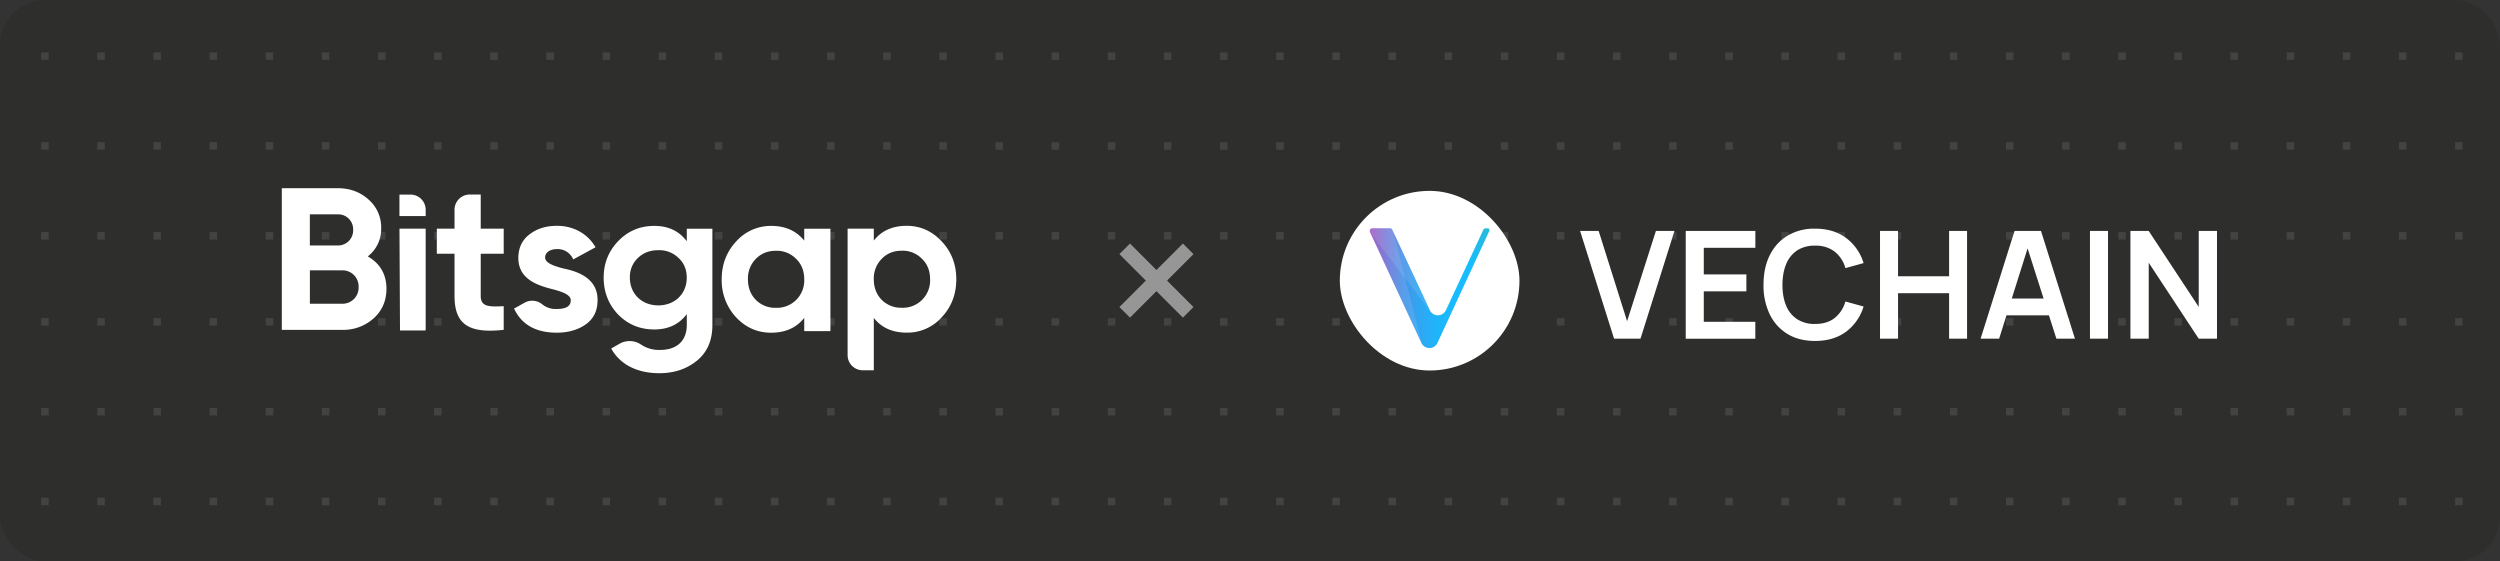
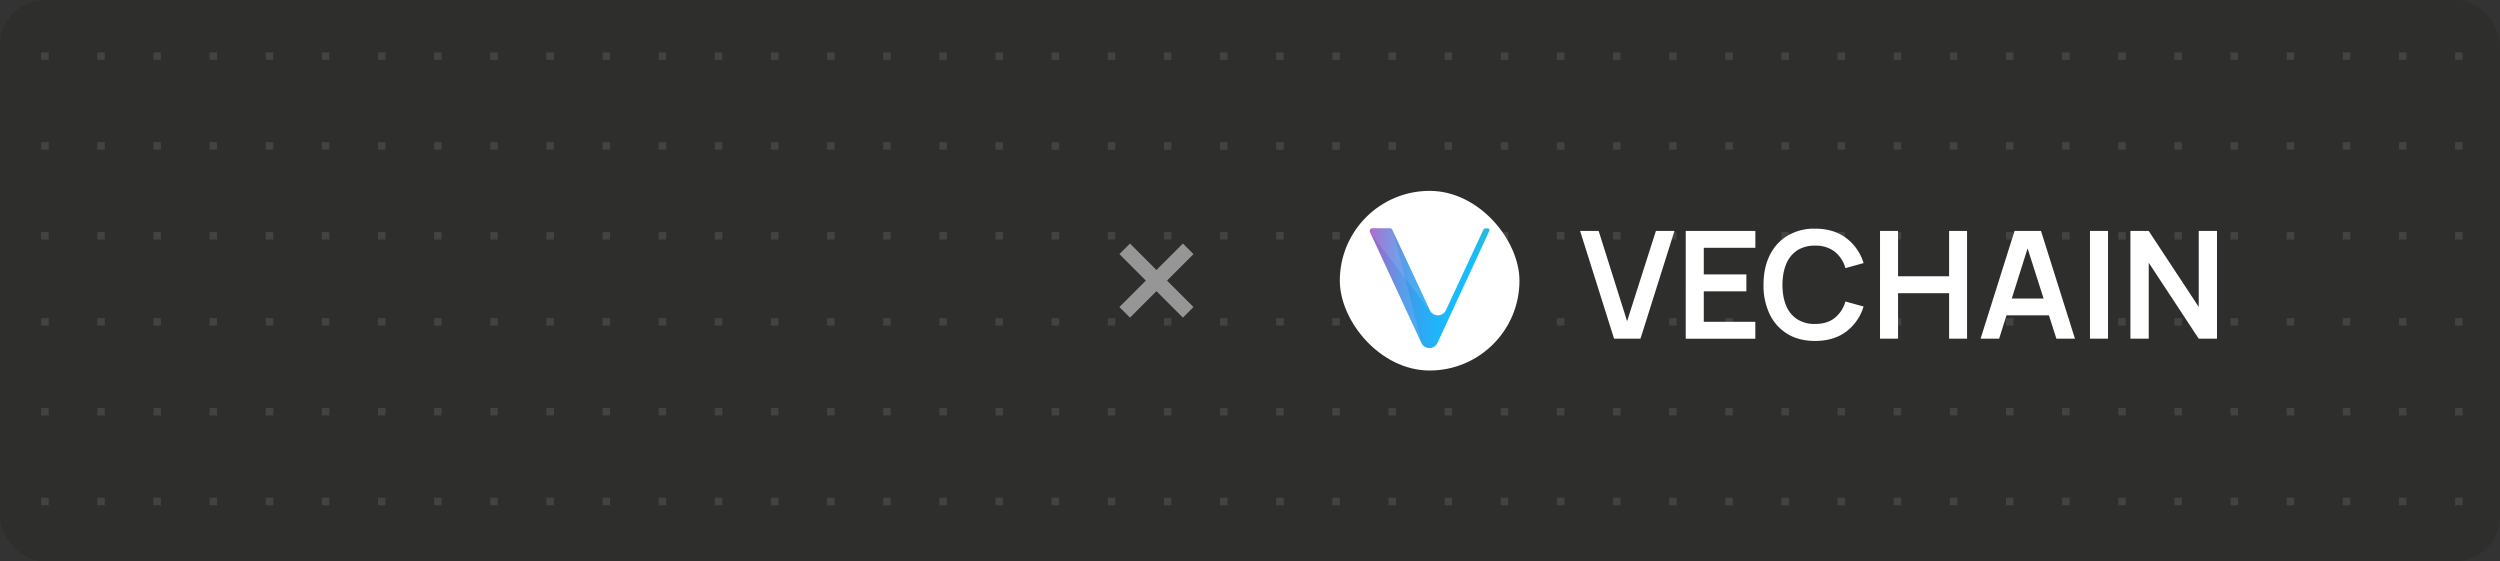
<svg xmlns="http://www.w3.org/2000/svg" fill="none" viewBox="0 0 668 150">
  <rect x="0" y="0" width="668" height="150" fill="#333333" stroke="none" />
  <g clip-path="url(#a)">
    <rect width="668" height="150" rx="12" fill="#2E2E2D" />
    <path d="M-182 14h-2v2h2v-2ZM-167 14h-2v2h2v-2ZM-154 14h2v2h-2v-2ZM-137 14h-2v2h2v-2ZM-124 14h2v2h-2v-2ZM-107 14h-2v2h2v-2ZM-94 14h2v2h-2v-2ZM-77 14h-2v2h2v-2ZM-64 14h2v2h-2v-2ZM-47 14h-2v2h2v-2ZM-34 14h2v2h-2v-2ZM-17 14h-2v2h2v-2ZM-4 14h2v2h-2v-2ZM13 14h-2v2h2v-2ZM26 14h2v2h-2v-2ZM43 14h-2v2h2v-2ZM56 14h2v2h-2v-2ZM73 14h-2v2h2v-2ZM86 14h2v2h-2v-2ZM103 14h-2v2h2v-2ZM116 14h2v2h-2v-2ZM133 14h-2v2h2v-2ZM146 14h2v2h-2v-2ZM163 14h-2v2h2v-2ZM176 14h2v2h-2v-2ZM193 14h-2v2h2v-2ZM206 14h2v2h-2v-2ZM223 14h-2v2h2v-2ZM236 14h2v2h-2v-2ZM253 14h-2v2h2v-2ZM266 14h2v2h-2v-2ZM283 14h-2v2h2v-2ZM296 14h2v2h-2v-2ZM313 14h-2v2h2v-2ZM326 14h2v2h-2v-2ZM343 14h-2v2h2v-2ZM356 14h2v2h-2v-2ZM373 14h-2v2h2v-2ZM386 14h2v2h-2v-2ZM403 14h-2v2h2v-2ZM416 14h2v2h-2v-2ZM433 14h-2v2h2v-2ZM446 14h2v2h-2v-2ZM463 14h-2v2h2v-2ZM476 14h2v2h-2v-2ZM493 14h-2v2h2v-2ZM506 14h2v2h-2v-2ZM523 14h-2v2h2v-2ZM536 14h2v2h-2v-2ZM553 14h-2v2h2v-2ZM566 14h2v2h-2v-2ZM583 14h-2v2h2v-2ZM596 14h2v2h-2v-2ZM613 14h-2v2h2v-2ZM626 14h2v2h-2v-2ZM643 14h-2v2h2v-2ZM656 14h2v2h-2v-2ZM673 14h-2v2h2v-2ZM686 14h2v2h-2v-2ZM703 14h-2v2h2v-2ZM716 14h2v2h-2v-2ZM733 14h-2v2h2v-2ZM746 14h2v2h-2v-2ZM763 14h-2v2h2v-2ZM776 14h2v2h-2v-2ZM793 14h-2v2h2v-2ZM806 14h2v2h-2v-2ZM823 14h-2v2h2v-2ZM836 14h2v2h-2v-2ZM853 14h-2v2h2v-2ZM-182 38h-2v2h2v-2ZM-167 38h-2v2h2v-2ZM-154 38h2v2h-2v-2ZM-137 38h-2v2h2v-2ZM-124 38h2v2h-2v-2ZM-107 38h-2v2h2v-2ZM-94 38h2v2h-2v-2ZM-77 38h-2v2h2v-2ZM-64 38h2v2h-2v-2ZM-47 38h-2v2h2v-2ZM-34 38h2v2h-2v-2ZM-17 38h-2v2h2v-2ZM-4 38h2v2h-2v-2ZM13 38h-2v2h2v-2ZM26 38h2v2h-2v-2ZM43 38h-2v2h2v-2ZM56 38h2v2h-2v-2ZM73 38h-2v2h2v-2ZM86 38h2v2h-2v-2ZM103 38h-2v2h2v-2ZM116 38h2v2h-2v-2ZM133 38h-2v2h2v-2ZM146 38h2v2h-2v-2ZM163 38h-2v2h2v-2ZM176 38h2v2h-2v-2ZM193 38h-2v2h2v-2ZM206 38h2v2h-2v-2ZM223 38h-2v2h2v-2ZM236 38h2v2h-2v-2ZM253 38h-2v2h2v-2ZM266 38h2v2h-2v-2ZM283 38h-2v2h2v-2ZM296 38h2v2h-2v-2ZM313 38h-2v2h2v-2ZM326 38h2v2h-2v-2ZM343 38h-2v2h2v-2ZM356 38h2v2h-2v-2ZM373 38h-2v2h2v-2ZM386 38h2v2h-2v-2ZM403 38h-2v2h2v-2ZM416 38h2v2h-2v-2ZM433 38h-2v2h2v-2ZM446 38h2v2h-2v-2ZM463 38h-2v2h2v-2ZM476 38h2v2h-2v-2ZM493 38h-2v2h2v-2ZM506 38h2v2h-2v-2ZM523 38h-2v2h2v-2ZM536 38h2v2h-2v-2ZM553 38h-2v2h2v-2ZM566 38h2v2h-2v-2ZM583 38h-2v2h2v-2ZM596 38h2v2h-2v-2ZM613 38h-2v2h2v-2ZM626 38h2v2h-2v-2ZM643 38h-2v2h2v-2ZM656 38h2v2h-2v-2ZM673 38h-2v2h2v-2ZM686 38h2v2h-2v-2ZM703 38h-2v2h2v-2ZM716 38h2v2h-2v-2ZM733 38h-2v2h2v-2ZM746 38h2v2h-2v-2ZM763 38h-2v2h2v-2ZM776 38h2v2h-2v-2ZM793 38h-2v2h2v-2ZM806 38h2v2h-2v-2ZM823 38h-2v2h2v-2ZM836 38h2v2h-2v-2ZM853 38h-2v2h2v-2ZM-184 62h2v2h-2v-2ZM-169 62h2v2h-2v-2ZM-152 62h-2v2h2v-2ZM-139 62h2v2h-2v-2ZM-122 62h-2v2h2v-2ZM-109 62h2v2h-2v-2ZM-92 62h-2v2h2v-2ZM-79 62h2v2h-2v-2ZM-62 62h-2v2h2v-2ZM-49 62h2v2h-2v-2ZM-32 62h-2v2h2v-2ZM-19 62h2v2h-2v-2ZM-2 62h-2v2h2v-2ZM11 62h2v2h-2v-2ZM28 62h-2v2h2v-2ZM41 62h2v2h-2v-2ZM58 62h-2v2h2v-2ZM71 62h2v2h-2v-2ZM88 62h-2v2h2v-2ZM101 62h2v2h-2v-2ZM118 62h-2v2h2v-2ZM131 62h2v2h-2v-2ZM148 62h-2v2h2v-2ZM161 62h2v2h-2v-2ZM178 62h-2v2h2v-2ZM191 62h2v2h-2v-2ZM208 62h-2v2h2v-2ZM221 62h2v2h-2v-2ZM238 62h-2v2h2v-2ZM251 62h2v2h-2v-2ZM268 62h-2v2h2v-2ZM281 62h2v2h-2v-2ZM298 62h-2v2h2v-2ZM311 62h2v2h-2v-2ZM328 62h-2v2h2v-2ZM341 62h2v2h-2v-2ZM358 62h-2v2h2v-2ZM371 62h2v2h-2v-2ZM388 62h-2v2h2v-2ZM401 62h2v2h-2v-2ZM418 62h-2v2h2v-2ZM431 62h2v2h-2v-2ZM448 62h-2v2h2v-2ZM461 62h2v2h-2v-2ZM478 62h-2v2h2v-2ZM491 62h2v2h-2v-2ZM508 62h-2v2h2v-2ZM521 62h2v2h-2v-2ZM538 62h-2v2h2v-2ZM551 62h2v2h-2v-2ZM568 62h-2v2h2v-2ZM581 62h2v2h-2v-2ZM598 62h-2v2h2v-2ZM611 62h2v2h-2v-2ZM628 62h-2v2h2v-2ZM641 62h2v2h-2v-2ZM658 62h-2v2h2v-2ZM671 62h2v2h-2v-2ZM688 62h-2v2h2v-2ZM701 62h2v2h-2v-2ZM718 62h-2v2h2v-2ZM731 62h2v2h-2v-2ZM748 62h-2v2h2v-2ZM761 62h2v2h-2v-2ZM778 62h-2v2h2v-2ZM791 62h2v2h-2v-2ZM808 62h-2v2h2v-2ZM821 62h2v2h-2v-2ZM838 62h-2v2h2v-2ZM851 62h2v2h-2v-2ZM-182 85h-2v2h2v-2ZM-167 85h-2v2h2v-2ZM-154 85h2v2h-2v-2ZM-137 85h-2v2h2v-2ZM-124 85h2v2h-2v-2ZM-107 85h-2v2h2v-2ZM-94 85h2v2h-2v-2ZM-77 85h-2v2h2v-2ZM-64 85h2v2h-2v-2ZM-47 85h-2v2h2v-2ZM-34 85h2v2h-2v-2ZM-17 85h-2v2h2v-2ZM-4 85h2v2h-2v-2ZM13 85h-2v2h2v-2ZM26 85h2v2h-2v-2ZM43 85h-2v2h2v-2ZM56 85h2v2h-2v-2ZM73 85h-2v2h2v-2ZM86 85h2v2h-2v-2ZM103 85h-2v2h2v-2ZM116 85h2v2h-2v-2ZM133 85h-2v2h2v-2ZM146 85h2v2h-2v-2ZM163 85h-2v2h2v-2ZM176 85h2v2h-2v-2ZM193 85h-2v2h2v-2ZM206 85h2v2h-2v-2ZM223 85h-2v2h2v-2ZM236 85h2v2h-2v-2ZM253 85h-2v2h2v-2ZM266 85h2v2h-2v-2ZM283 85h-2v2h2v-2ZM296 85h2v2h-2v-2ZM313 85h-2v2h2v-2ZM326 85h2v2h-2v-2ZM343 85h-2v2h2v-2ZM356 85h2v2h-2v-2ZM373 85h-2v2h2v-2ZM386 85h2v2h-2v-2ZM403 85h-2v2h2v-2ZM416 85h2v2h-2v-2ZM433 85h-2v2h2v-2ZM446 85h2v2h-2v-2ZM463 85h-2v2h2v-2ZM476 85h2v2h-2v-2ZM493 85h-2v2h2v-2ZM506 85h2v2h-2v-2ZM523 85h-2v2h2v-2ZM536 85h2v2h-2v-2ZM553 85h-2v2h2v-2ZM566 85h2v2h-2v-2ZM583 85h-2v2h2v-2ZM596 85h2v2h-2v-2ZM613 85h-2v2h2v-2ZM626 85h2v2h-2v-2ZM643 85h-2v2h2v-2ZM656 85h2v2h-2v-2ZM673 85h-2v2h2v-2ZM686 85h2v2h-2v-2ZM703 85h-2v2h2v-2ZM716 85h2v2h-2v-2ZM733 85h-2v2h2v-2ZM746 85h2v2h-2v-2ZM763 85h-2v2h2v-2ZM776 85h2v2h-2v-2ZM793 85h-2v2h2v-2ZM806 85h2v2h-2v-2ZM823 85h-2v2h2v-2ZM836 85h2v2h-2v-2ZM853 85h-2v2h2v-2ZM-184 109h2v2h-2v-2ZM-169 109h2v2h-2v-2ZM-152 109h-2v2h2v-2ZM-139 109h2v2h-2v-2ZM-122 109h-2v2h2v-2ZM-109 109h2v2h-2v-2ZM-92 109h-2v2h2v-2ZM-79 109h2v2h-2v-2ZM-62 109h-2v2h2v-2ZM-49 109h2v2h-2v-2ZM-32 109h-2v2h2v-2ZM-19 109h2v2h-2v-2ZM-2 109h-2v2h2v-2ZM11 109h2v2h-2v-2ZM28 109h-2v2h2v-2ZM41 109h2v2h-2v-2ZM58 109h-2v2h2v-2ZM71 109h2v2h-2v-2ZM88 109h-2v2h2v-2ZM101 109h2v2h-2v-2ZM118 109h-2v2h2v-2ZM131 109h2v2h-2v-2ZM148 109h-2v2h2v-2ZM161 109h2v2h-2v-2ZM178 109h-2v2h2v-2ZM191 109h2v2h-2v-2ZM208 109h-2v2h2v-2ZM221 109h2v2h-2v-2ZM238 109h-2v2h2v-2ZM251 109h2v2h-2v-2ZM268 109h-2v2h2v-2ZM281 109h2v2h-2v-2ZM298 109h-2v2h2v-2ZM311 109h2v2h-2v-2ZM328 109h-2v2h2v-2ZM341 109h2v2h-2v-2ZM358 109h-2v2h2v-2ZM371 109h2v2h-2v-2ZM388 109h-2v2h2v-2ZM401 109h2v2h-2v-2ZM418 109h-2v2h2v-2ZM431 109h2v2h-2v-2ZM448 109h-2v2h2v-2ZM461 109h2v2h-2v-2ZM478 109h-2v2h2v-2ZM491 109h2v2h-2v-2ZM508 109h-2v2h2v-2ZM521 109h2v2h-2v-2ZM538 109h-2v2h2v-2ZM551 109h2v2h-2v-2ZM568 109h-2v2h2v-2ZM581 109h2v2h-2v-2ZM598 109h-2v2h2v-2ZM611 109h2v2h-2v-2ZM628 109h-2v2h2v-2ZM641 109h2v2h-2v-2ZM658 109h-2v2h2v-2ZM671 109h2v2h-2v-2ZM688 109h-2v2h2v-2ZM701 109h2v2h-2v-2ZM718 109h-2v2h2v-2ZM731 109h2v2h-2v-2ZM748 109h-2v2h2v-2ZM761 109h2v2h-2v-2ZM778 109h-2v2h2v-2ZM791 109h2v2h-2v-2ZM808 109h-2v2h2v-2ZM821 109h2v2h-2v-2ZM838 109h-2v2h2v-2ZM851 109h2v2h-2v-2ZM-182 133h-2v2h2v-2ZM-167 133h-2v2h2v-2ZM-154 133h2v2h-2v-2ZM-137 133h-2v2h2v-2ZM-124 133h2v2h-2v-2ZM-107 133h-2v2h2v-2ZM-94 133h2v2h-2v-2ZM-77 133h-2v2h2v-2ZM-64 133h2v2h-2v-2ZM-47 133h-2v2h2v-2ZM-34 133h2v2h-2v-2ZM-17 133h-2v2h2v-2ZM-4 133h2v2h-2v-2ZM13 133h-2v2h2v-2ZM26 133h2v2h-2v-2ZM43 133h-2v2h2v-2ZM56 133h2v2h-2v-2ZM73 133h-2v2h2v-2ZM86 133h2v2h-2v-2ZM103 133h-2v2h2v-2ZM116 133h2v2h-2v-2ZM133 133h-2v2h2v-2ZM146 133h2v2h-2v-2ZM163 133h-2v2h2v-2ZM176 133h2v2h-2v-2ZM193 133h-2v2h2v-2ZM206 133h2v2h-2v-2ZM223 133h-2v2h2v-2ZM236 133h2v2h-2v-2ZM253 133h-2v2h2v-2ZM266 133h2v2h-2v-2ZM283 133h-2v2h2v-2ZM296 133h2v2h-2v-2ZM313 133h-2v2h2v-2ZM326 133h2v2h-2v-2ZM343 133h-2v2h2v-2ZM356 133h2v2h-2v-2ZM373 133h-2v2h2v-2ZM386 133h2v2h-2v-2ZM403 133h-2v2h2v-2ZM416 133h2v2h-2v-2ZM433 133h-2v2h2v-2ZM446 133h2v2h-2v-2ZM463 133h-2v2h2v-2ZM476 133h2v2h-2v-2ZM493 133h-2v2h2v-2ZM506 133h2v2h-2v-2ZM523 133h-2v2h2v-2ZM536 133h2v2h-2v-2ZM553 133h-2v2h2v-2ZM566 133h2v2h-2v-2ZM583 133h-2v2h2v-2ZM596 133h2v2h-2v-2ZM613 133h-2v2h2v-2ZM626 133h2v2h-2v-2ZM643 133h-2v2h2v-2ZM656 133h2v2h-2v-2ZM673 133h-2v2h2v-2ZM686 133h2v2h-2v-2ZM703 133h-2v2h2v-2ZM716 133h2v2h-2v-2ZM733 133h-2v2h2v-2ZM746 133h2v2h-2v-2ZM763 133h-2v2h2v-2ZM776 133h2v2h-2v-2ZM793 133h-2v2h2v-2ZM806 133h2v2h-2v-2ZM823 133h-2v2h2v-2ZM836 133h2v2h-2v-2ZM853 133h-2v2h2v-2Z" fill="#434342" />
-     <path fill-rule="evenodd" clip-rule="evenodd" d="M103.26 77.16c0 3.2-1.14 5.84-3.42 7.9a12.14 12.14 0 0 1-8.42 3.08H75.3V50.29h14.98c3.26 0 5.98 1.03 8.2 3.03a9.82 9.82 0 0 1 3.37 7.63 9.2 9.2 0 0 1-3.58 7.56c3.3 1.9 4.99 4.81 4.99 8.65Zm-20.47-19.9v8.33h7.5a4.02 4.02 0 0 0 4.07-4.16 3.99 3.99 0 0 0-4.08-4.16H82.8Zm8.63 23.9a4.3 4.3 0 0 0 4.4-4.48 4.28 4.28 0 0 0-4.4-4.44H82.8v8.92h8.63ZM113.66 88.3h-6.78l-.14-27.2h7v27.03l-.08.16ZM106.73 57.74v-5.75h2.94a4.06 4.06 0 0 1 4.07 4.06v1.69h-7ZM150.6 71.75c3.97.81 9.13 2.7 9.07 8.49 0 2.75-1.03 4.92-3.15 6.43-2.06 1.46-4.67 2.22-7.76 2.22-5.6 0-9.4-2.16-11.4-6.44l2.87-1.6a4.2 4.2 0 0 1 4.75.54 5.7 5.7 0 0 0 3.78 1.17c2.5 0 3.75-.76 3.75-2.32 0-1.46-2.18-2.27-4.94-2.98-4.02-1.02-9.07-2.7-9.07-8.32 0-2.65.97-4.76 2.93-6.27 2-1.57 4.45-2.33 7.38-2.33 4.4 0 8.2 2.06 10.32 5.73l-5.97 3.25a4.48 4.48 0 0 0-4.35-2.76c-1.79 0-3.15.87-3.15 2.22 0 1.46 2.18 2.27 4.94 2.97ZM183.5 61.11h6.85v25.74c0 4.16-1.42 7.35-4.19 9.57-2.76 2.21-6.07 3.3-9.98 3.3-5.87 0-10.48-2.28-12.87-6.6l2.24-1.28a5.46 5.46 0 0 1 5.83.29 8.55 8.55 0 0 0 5.01 1.37c4.4 0 7.12-2.38 7.12-6.65v-2.92c-2.07 2.75-4.95 4.1-8.7 4.1-3.85 0-7.05-1.35-9.66-4-2.55-2.7-3.85-6-3.85-9.84 0-3.83 1.3-7.08 3.9-9.78 2.61-2.7 5.82-4.05 9.62-4.05 3.74 0 6.62 1.35 8.69 4.1v-3.35Zm-2.17 7.84a7.34 7.34 0 0 0-5.43-2.1c-2.22 0-4.02.7-5.48 2.1a7 7 0 0 0-2.12 5.24c0 4.33 3.2 7.41 7.6 7.41 4.4 0 7.6-3.08 7.6-7.4 0-2.11-.7-3.9-2.17-5.25ZM214.89 61.11h7v27.37h-7v-3.53c-2.12 2.65-5.05 3.95-8.85 3.95-3.64 0-6.73-1.35-9.34-4.1a14.46 14.46 0 0 1-3.86-10.17c0-4 1.3-7.35 3.86-10.11a12.4 12.4 0 0 1 9.34-4.16c3.8 0 6.73 1.3 8.85 3.94v-3.19Zm-7.55 21.14a7.3 7.3 0 0 0 7.55-7.62c0-2.22-.71-4.06-2.17-5.46a7.14 7.14 0 0 0-5.38-2.16c-2.17 0-3.96.7-5.38 2.16a7.4 7.4 0 0 0-2.11 5.46c0 2.22.7 4.05 2.12 5.51a7.3 7.3 0 0 0 5.37 2.11ZM251.62 64.5c2.6 2.76 3.9 6.11 3.9 10.12 0 4-1.3 7.4-3.9 10.16a12.27 12.27 0 0 1-9.34 4.1c-3.8 0-6.74-1.3-8.8-3.94v14h-2.94a4.05 4.05 0 0 1-4.06-4.04V61.1h7v3.19c2.06-2.65 5-3.95 8.8-3.95 3.63 0 6.78 1.4 9.34 4.17Zm-10.65 17.74a7.3 7.3 0 0 0 7.55-7.62c0-2.22-.7-4.06-2.17-5.46a7.14 7.14 0 0 0-5.38-2.17c-2.17 0-3.96.7-5.37 2.17a7.4 7.4 0 0 0-2.12 5.46c0 2.21.7 4.05 2.12 5.51a7.3 7.3 0 0 0 5.37 2.1ZM128.45 51.98h-2.94a4.06 4.06 0 0 0-4.06 4.05v5.07h-4.73v6.7h4.73v11.25c0 7.4 3.53 10.16 13.14 9.08v-6.32c-4.02.21-6.14.16-6.14-2.76V67.8h6.14v-6.7h-6.14v-9.12Z" fill="#fff" />
    <path d="m318.9 67.9-2.83-2.83-7.07 7.07-7.07-7.07-2.83 2.83 7.07 7.07-7.07 7.07 2.83 2.83L309 77.8l7.07 7.07 2.83-2.83-7.07-7.07 7.07-7.07Z" fill="#969696" />
    <rect x="358" y="51" width="48" height="48" rx="24" fill="#fff" />
    <path d="m379.76 91.56-13.69-29.53c-.22-.47.11-1.03.6-1.03h4.75c.25 0 .49.15.6.39l10 21.42a2.37 2.37 0 0 0 4.36 0l9.96-21.4a.68.68 0 0 1 .6-.4h.6c.34 0 .57.4.4.72l-13.82 29.83a2.37 2.37 0 0 1-4.36 0Z" fill="url(#b)" />
    <path opacity=".1" d="m380 92-7.87-30.6a.67.67 0 0 0-.59-.4h-4.84c-.54 0-.84.56-.63 1.04L380 92Z" fill="#fff" />
    <path opacity=".1" d="m382 83-15.94-20.96c-.19-.5.1-.99.54-1.04h4.82c.27.02.48.2.57.4L382 83Z" fill="#fff" />
    <path d="m431.28 90.5-9.08-28.8h4.96l7.6 24.12 7.7-24.12h4.96l-9.08 28.8h-7.06Zm19.15 0V61.7h18.6v4.52h-13.78v7.1h11.38v4.52h-11.38v8.14h13.77v4.52h-18.6Zm34.56.6c-2.88 0-5.35-.63-7.4-1.88a12.55 12.55 0 0 1-4.74-5.28 17.75 17.75 0 0 1-1.64-7.84c0-2.97.54-5.59 1.64-7.84 1.1-2.25 2.68-4 4.74-5.26a13.82 13.82 0 0 1 7.4-1.9c3.32 0 6.08.83 8.3 2.5a13.04 13.04 0 0 1 4.66 6.7l-4.86 1.34a8.47 8.47 0 0 0-2.86-4.4 8.19 8.19 0 0 0-5.24-1.6 8.5 8.5 0 0 0-4.84 1.3 7.98 7.98 0 0 0-2.9 3.66c-.64 1.56-.97 3.4-.98 5.5 0 2.1.32 3.95.96 5.52a7.94 7.94 0 0 0 2.92 3.64 8.5 8.5 0 0 0 4.84 1.3c2.14 0 3.9-.53 5.24-1.6a8.58 8.58 0 0 0 2.86-4.4l4.86 1.34a13.15 13.15 0 0 1-4.66 6.72c-2.22 1.65-4.98 2.48-8.3 2.48Zm17.35-.6V61.7h4.82v12.12h13.64V61.7h4.8v28.8h-4.8V78.34h-13.64V90.5h-4.82Zm26.87 0 9.08-28.8h7.06l9.08 28.8h-4.96l-8.24-25.84h1.08l-8.14 25.84h-4.96Zm5.06-6.24v-4.5h15.12v4.5h-15.12Zm24.17 6.24V61.7h4.82v28.8h-4.82Zm10.81 0V61.7h4.88L587.5 82V61.7h4.88v28.8h-4.88l-13.36-20.3v20.3h-4.88Z" fill="#fff" />
  </g>
  <defs>
    <linearGradient id="b" x1="366" y1="77" x2="398" y2="77" gradientUnits="userSpaceOnUse">
      <stop stop-color="#9D4ABE" />
      <stop offset=".03" stop-color="#9055C4" />
      <stop offset=".15" stop-color="#6B74D6" />
      <stop offset=".26" stop-color="#4C8FE5" />
      <stop offset=".39" stop-color="#34A3F0" />
      <stop offset=".52" stop-color="#22B2F9" />
      <stop offset=".66" stop-color="#18BAFD" />
      <stop offset=".83" stop-color="#15BDFF" />
      <stop offset="1" stop-color="#28BAD5" />
    </linearGradient>
    <clipPath id="a">
      <rect width="668" height="150" rx="12" fill="#fff" />
    </clipPath>
  </defs>
</svg>